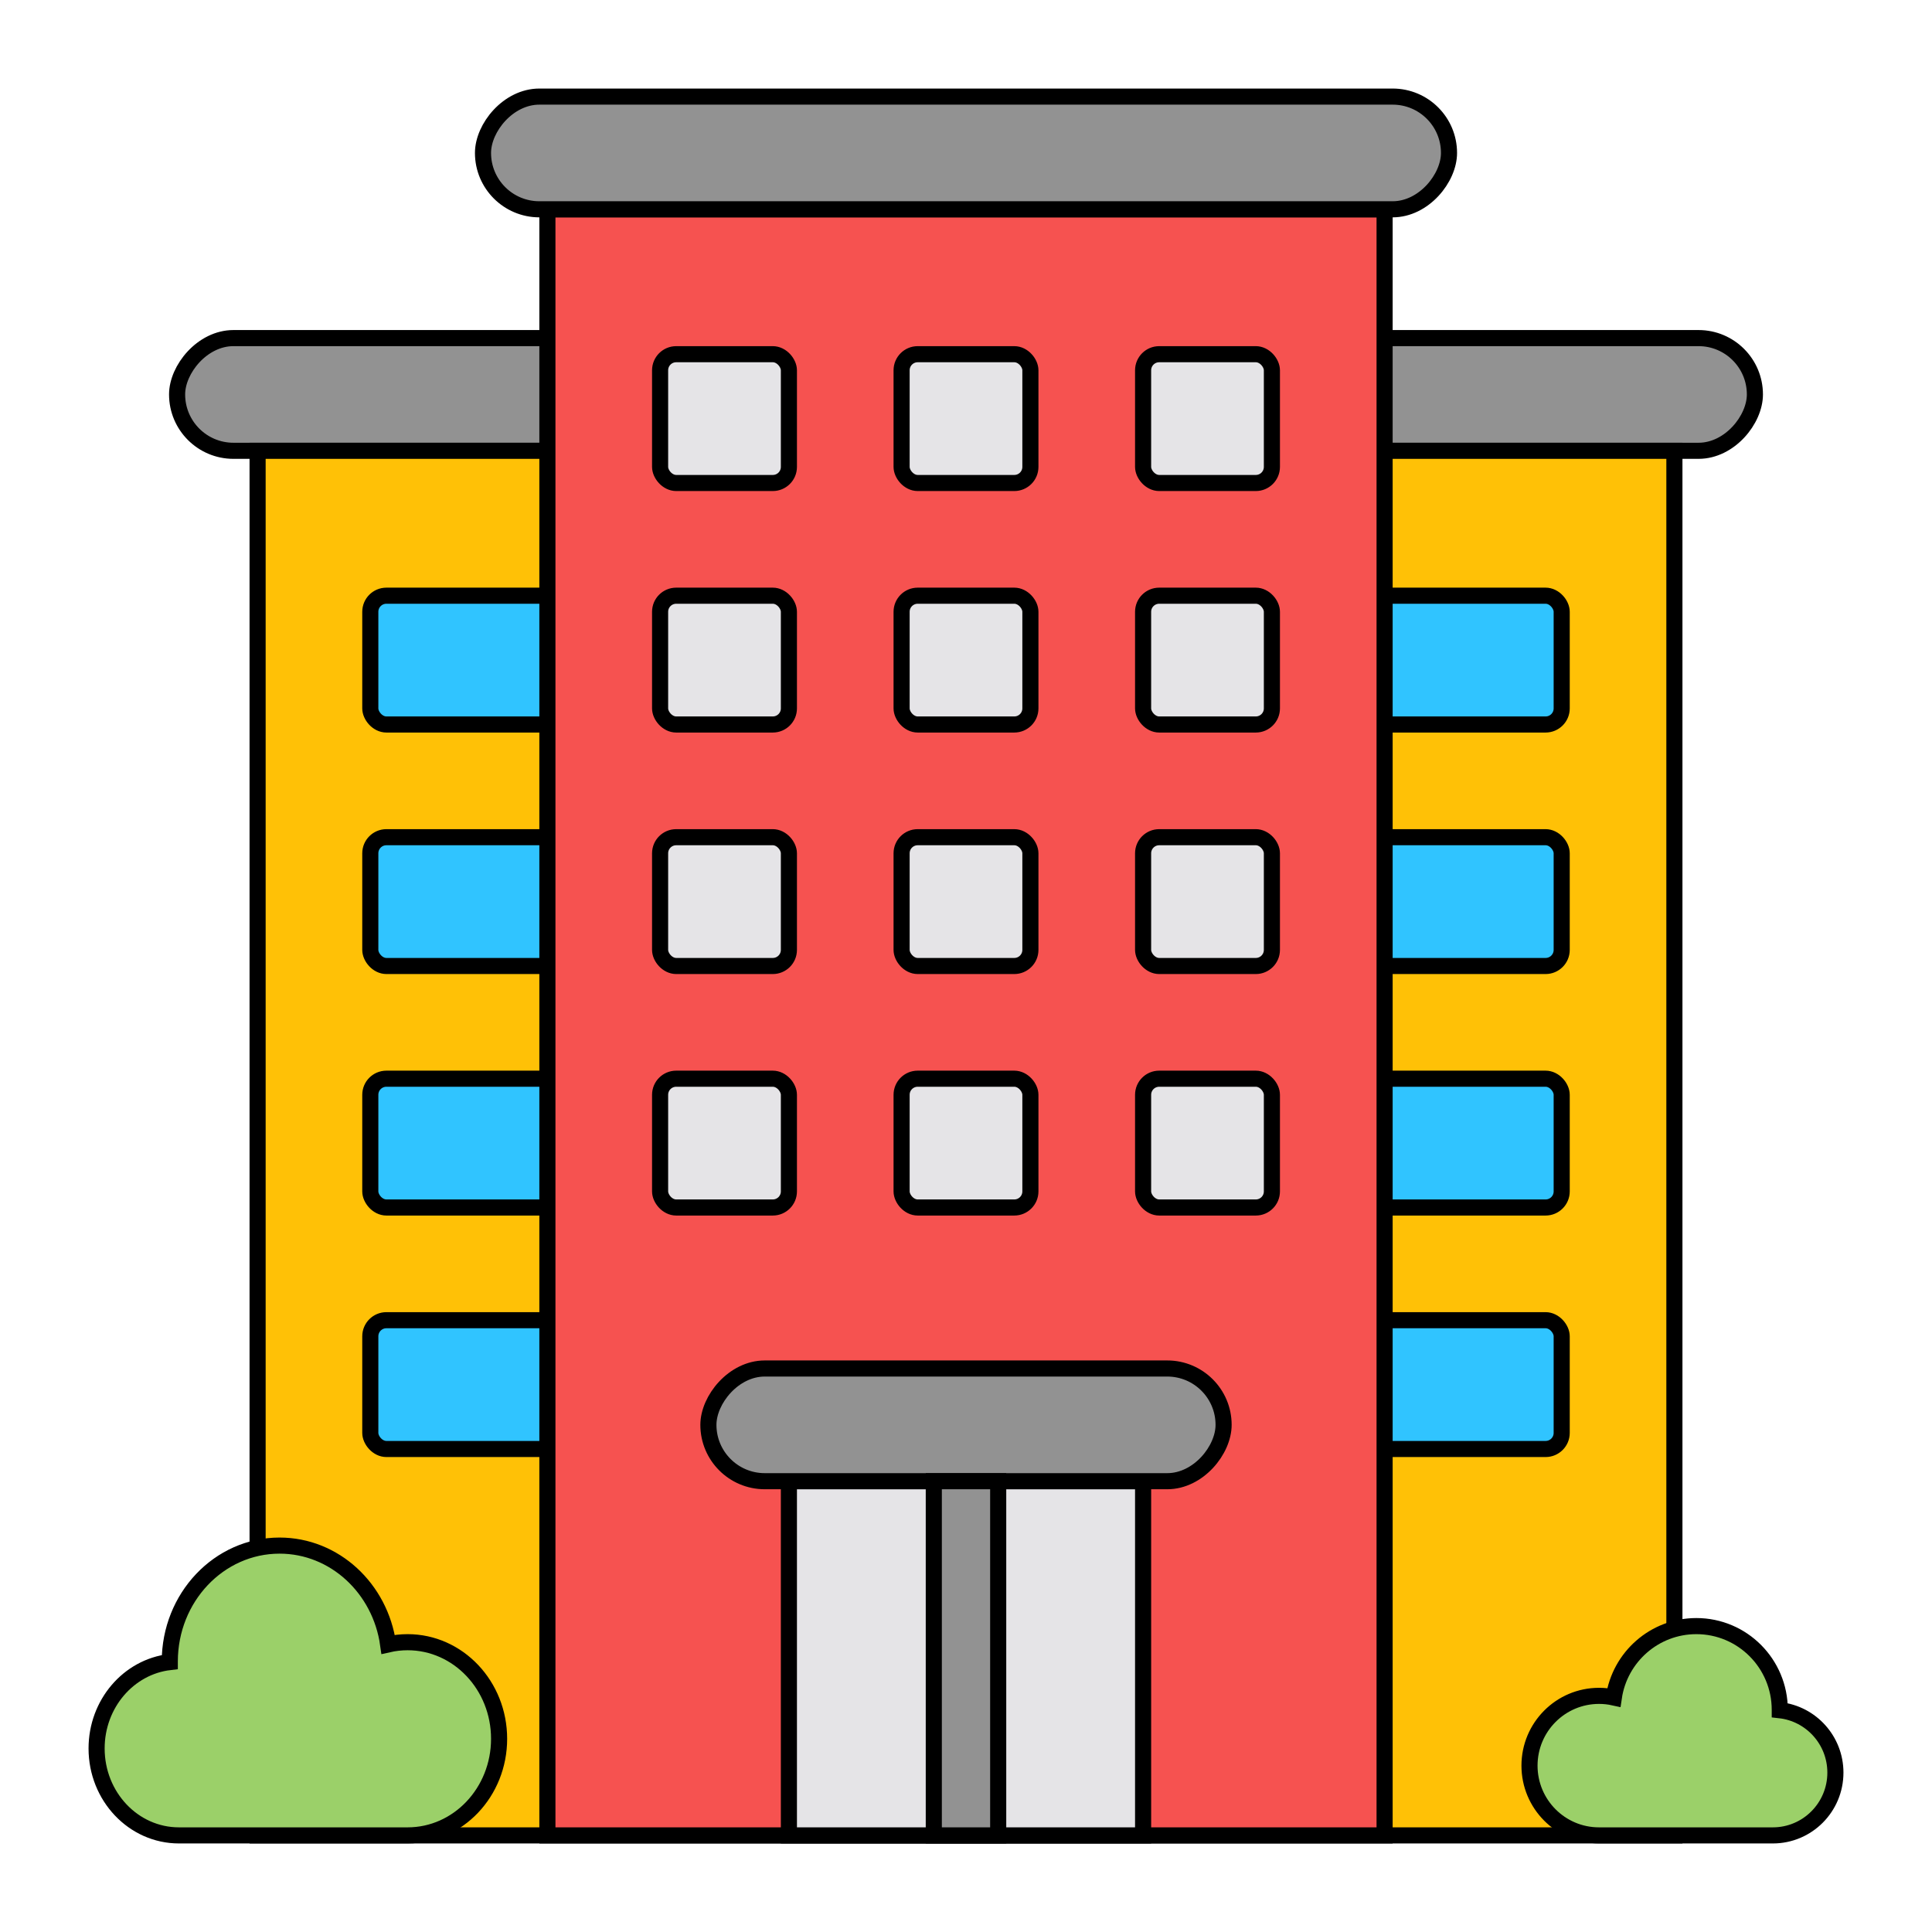
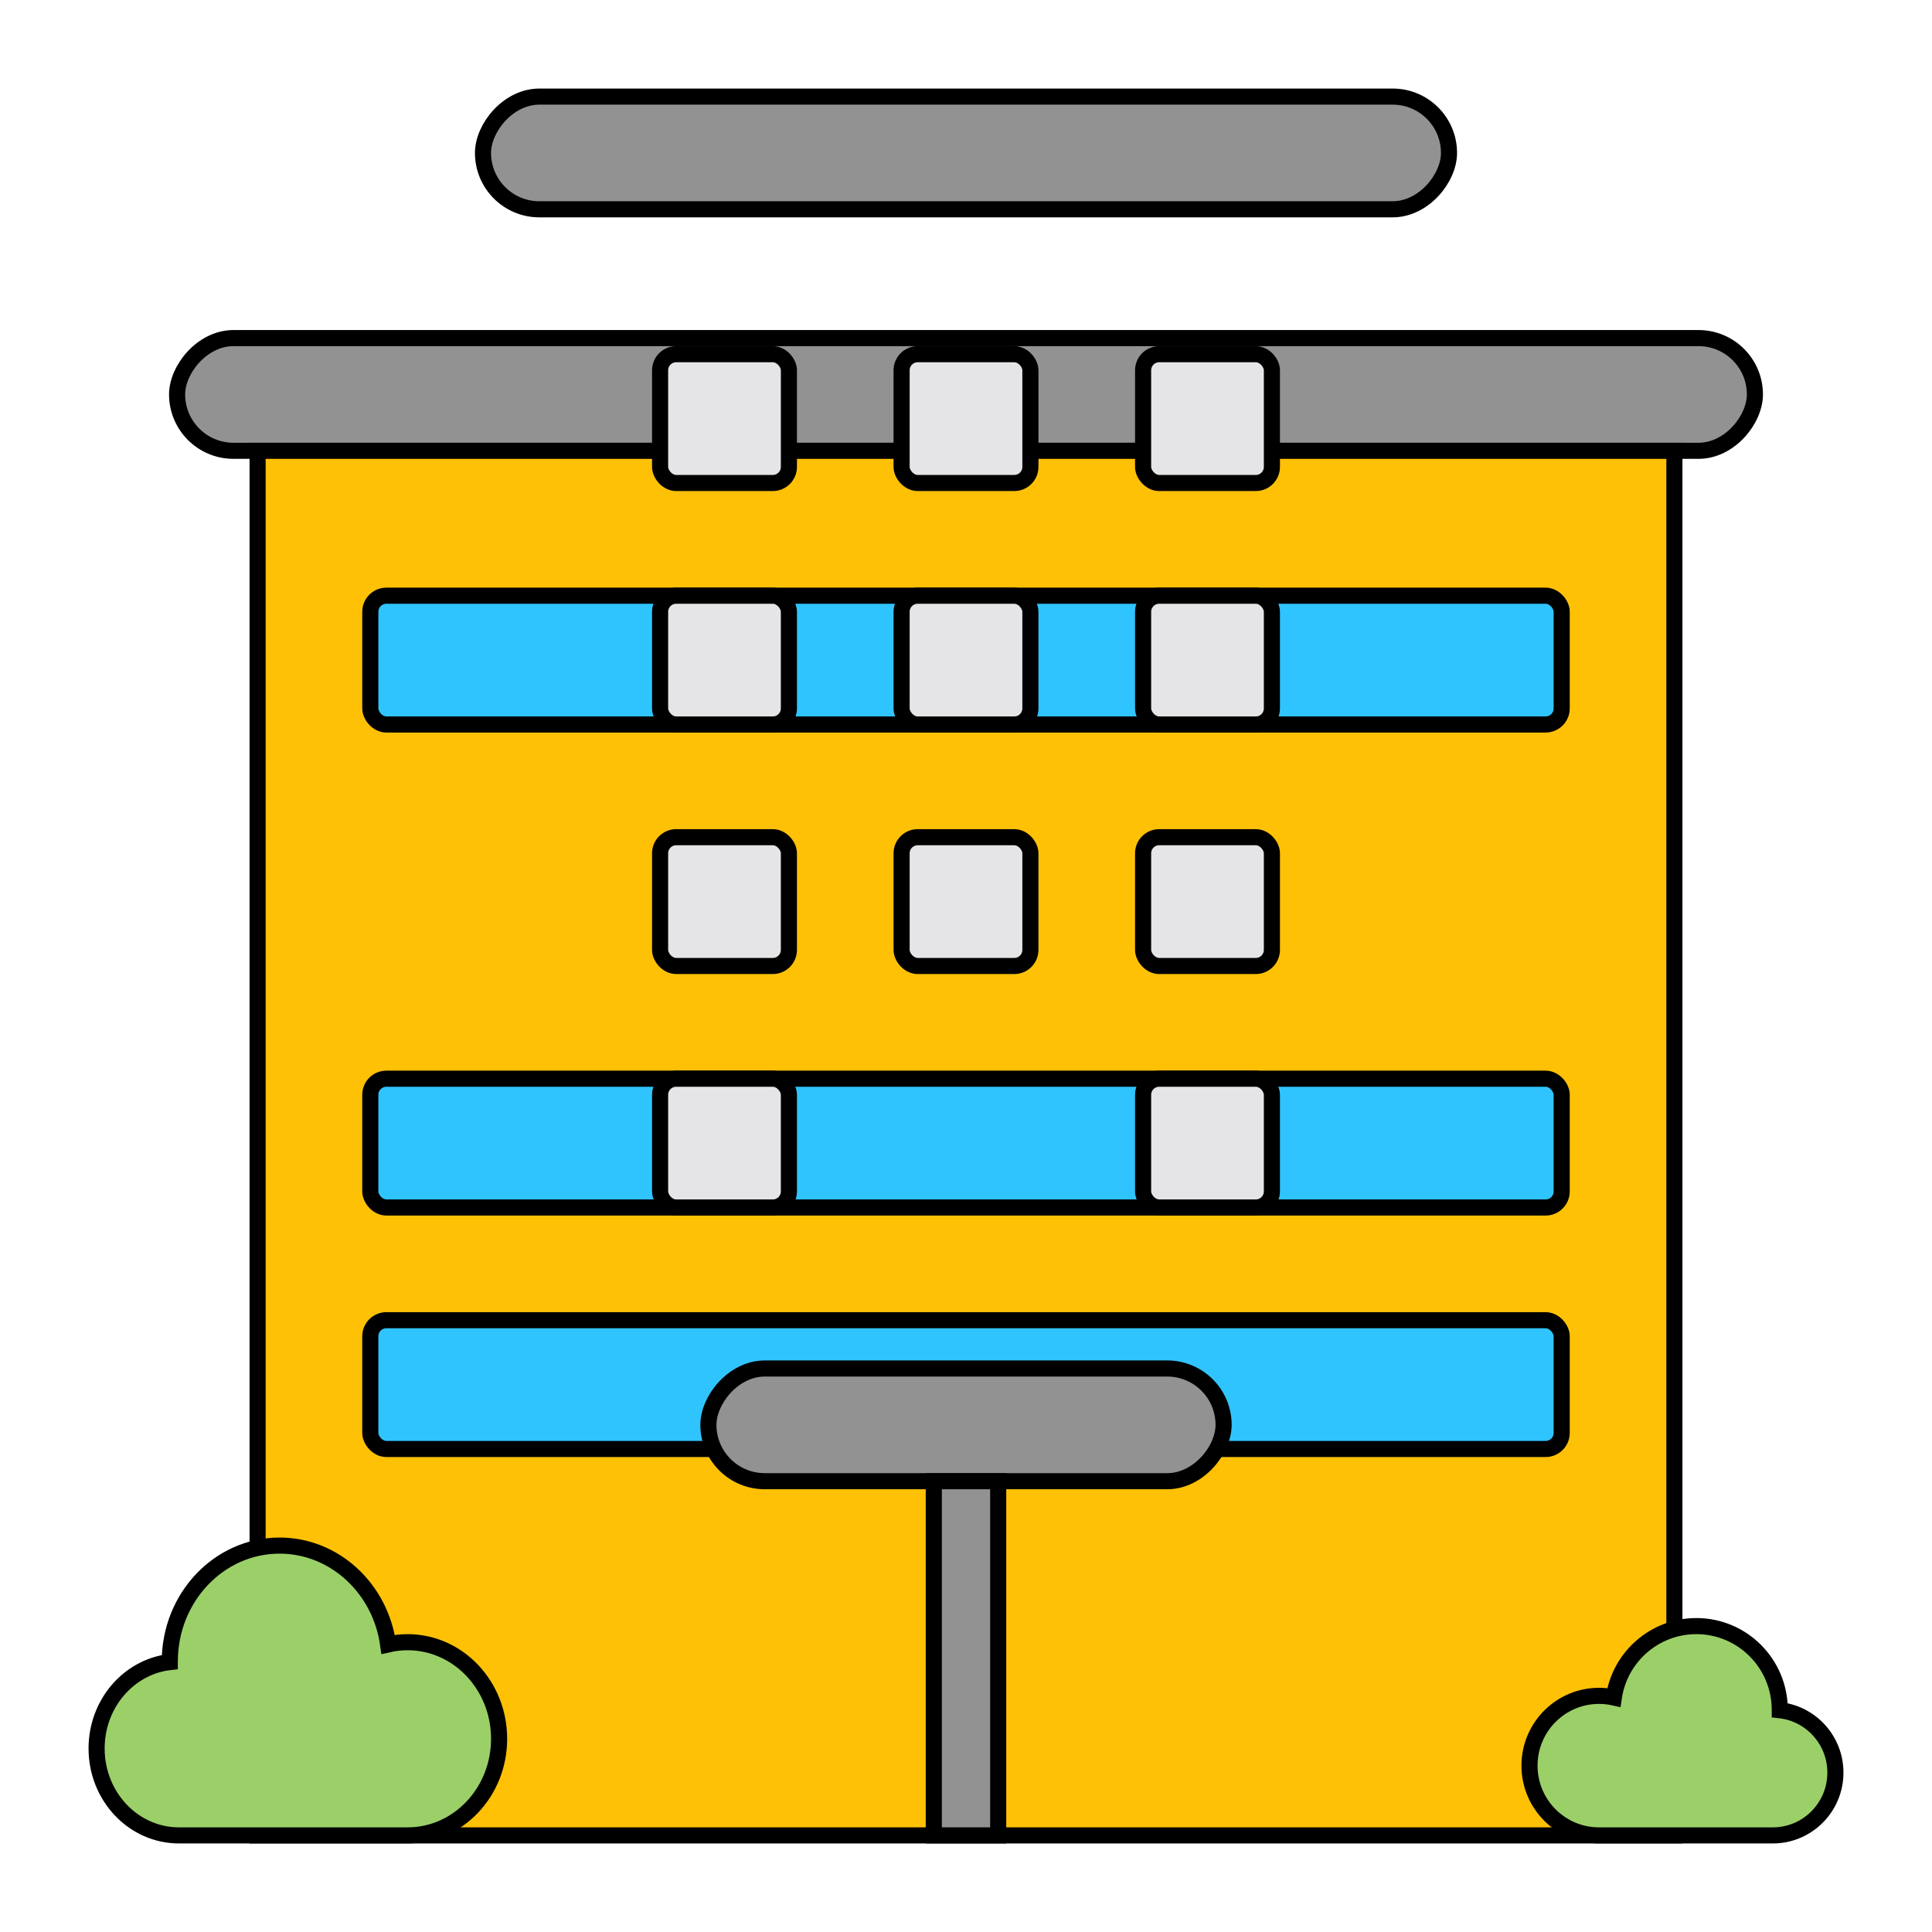
<svg xmlns="http://www.w3.org/2000/svg" width="120" height="120" viewBox="0 0 120 120" fill="none">
  <rect width="98" height="7" rx="3.5" transform="matrix(1 0 0 -1 11 28)" fill="#929292" stroke="black" />
  <rect x="16" y="28" width="88" height="86" fill="#FFC106" stroke="black" />
  <rect x="23" y="37" width="74" height="8" rx="1" fill="#30C4FF" stroke="black" />
-   <rect x="23" y="52" width="74" height="8" rx="1" fill="#30C4FF" stroke="black" />
  <rect x="23" y="67" width="74" height="8" rx="1" fill="#30C4FF" stroke="black" />
  <rect x="23" y="82" width="74" height="8" rx="1" fill="#30C4FF" stroke="black" />
-   <rect x="34" y="13" width="52" height="101" fill="#F65250" stroke="black" />
  <rect width="60" height="7" rx="3.5" transform="matrix(1 0 0 -1 30 13)" fill="#929292" stroke="black" />
-   <rect x="49" y="92" width="22" height="22" fill="#E5E4E7" stroke="black" />
  <rect width="32" height="7" rx="3.5" transform="matrix(1 0 0 -1 44 92)" fill="#929292" stroke="black" />
  <rect x="58" y="92" width="4" height="22" fill="#929292" stroke="black" />
  <rect x="41" y="22" width="8" height="8" rx="1" fill="#E5E4E7" stroke="black" />
  <rect x="41" y="37" width="8" height="8" rx="1" fill="#E5E4E7" stroke="black" />
  <rect x="41" y="52" width="8" height="8" rx="1" fill="#E5E4E7" stroke="black" />
  <rect x="41" y="67" width="8" height="8" rx="1" fill="#E5E4E7" stroke="black" />
  <rect x="71" y="22" width="8" height="8" rx="1" fill="#E5E4E7" stroke="black" />
  <rect x="71" y="37" width="8" height="8" rx="1" fill="#E5E4E7" stroke="black" />
  <rect x="71" y="52" width="8" height="8" rx="1" fill="#E5E4E7" stroke="black" />
  <rect x="71" y="67" width="8" height="8" rx="1" fill="#E5E4E7" stroke="black" />
  <rect x="56" y="22" width="8" height="8" rx="1" fill="#E5E4E7" stroke="black" />
  <rect x="56" y="37" width="8" height="8" rx="1" fill="#E5E4E7" stroke="black" />
  <rect x="56" y="52" width="8" height="8" rx="1" fill="#E5E4E7" stroke="black" />
-   <rect x="56" y="67" width="8" height="8" rx="1" fill="#E5E4E7" stroke="black" />
  <path fill-rule="evenodd" clip-rule="evenodd" d="M11.114 114C8.289 114 6 111.582 6 108.6C6 105.82 7.989 103.531 10.546 103.233L10.546 103.2C10.546 99.224 13.598 96 17.364 96C20.787 96 23.621 98.664 24.108 102.136C24.498 102.047 24.903 102 25.318 102C28.456 102 31 104.686 31 108C31 111.314 28.456 114 25.318 114C19.883 114 17.376 114 11.114 114Z" fill="#9BD069" stroke="black" />
  <path fill-rule="evenodd" clip-rule="evenodd" d="M110.114 114C112.26 114 114 112.254 114 110.1C114 108.093 112.489 106.439 110.545 106.224L110.545 106.2C110.545 103.328 108.225 101 105.364 101C102.762 101 100.608 102.924 100.238 105.432C99.942 105.367 99.634 105.333 99.318 105.333C96.933 105.333 95 107.273 95 109.667C95 112.06 96.933 114 99.318 114C103.449 114 105.354 114 110.114 114Z" fill="#9BD069" stroke="black" />
</svg>